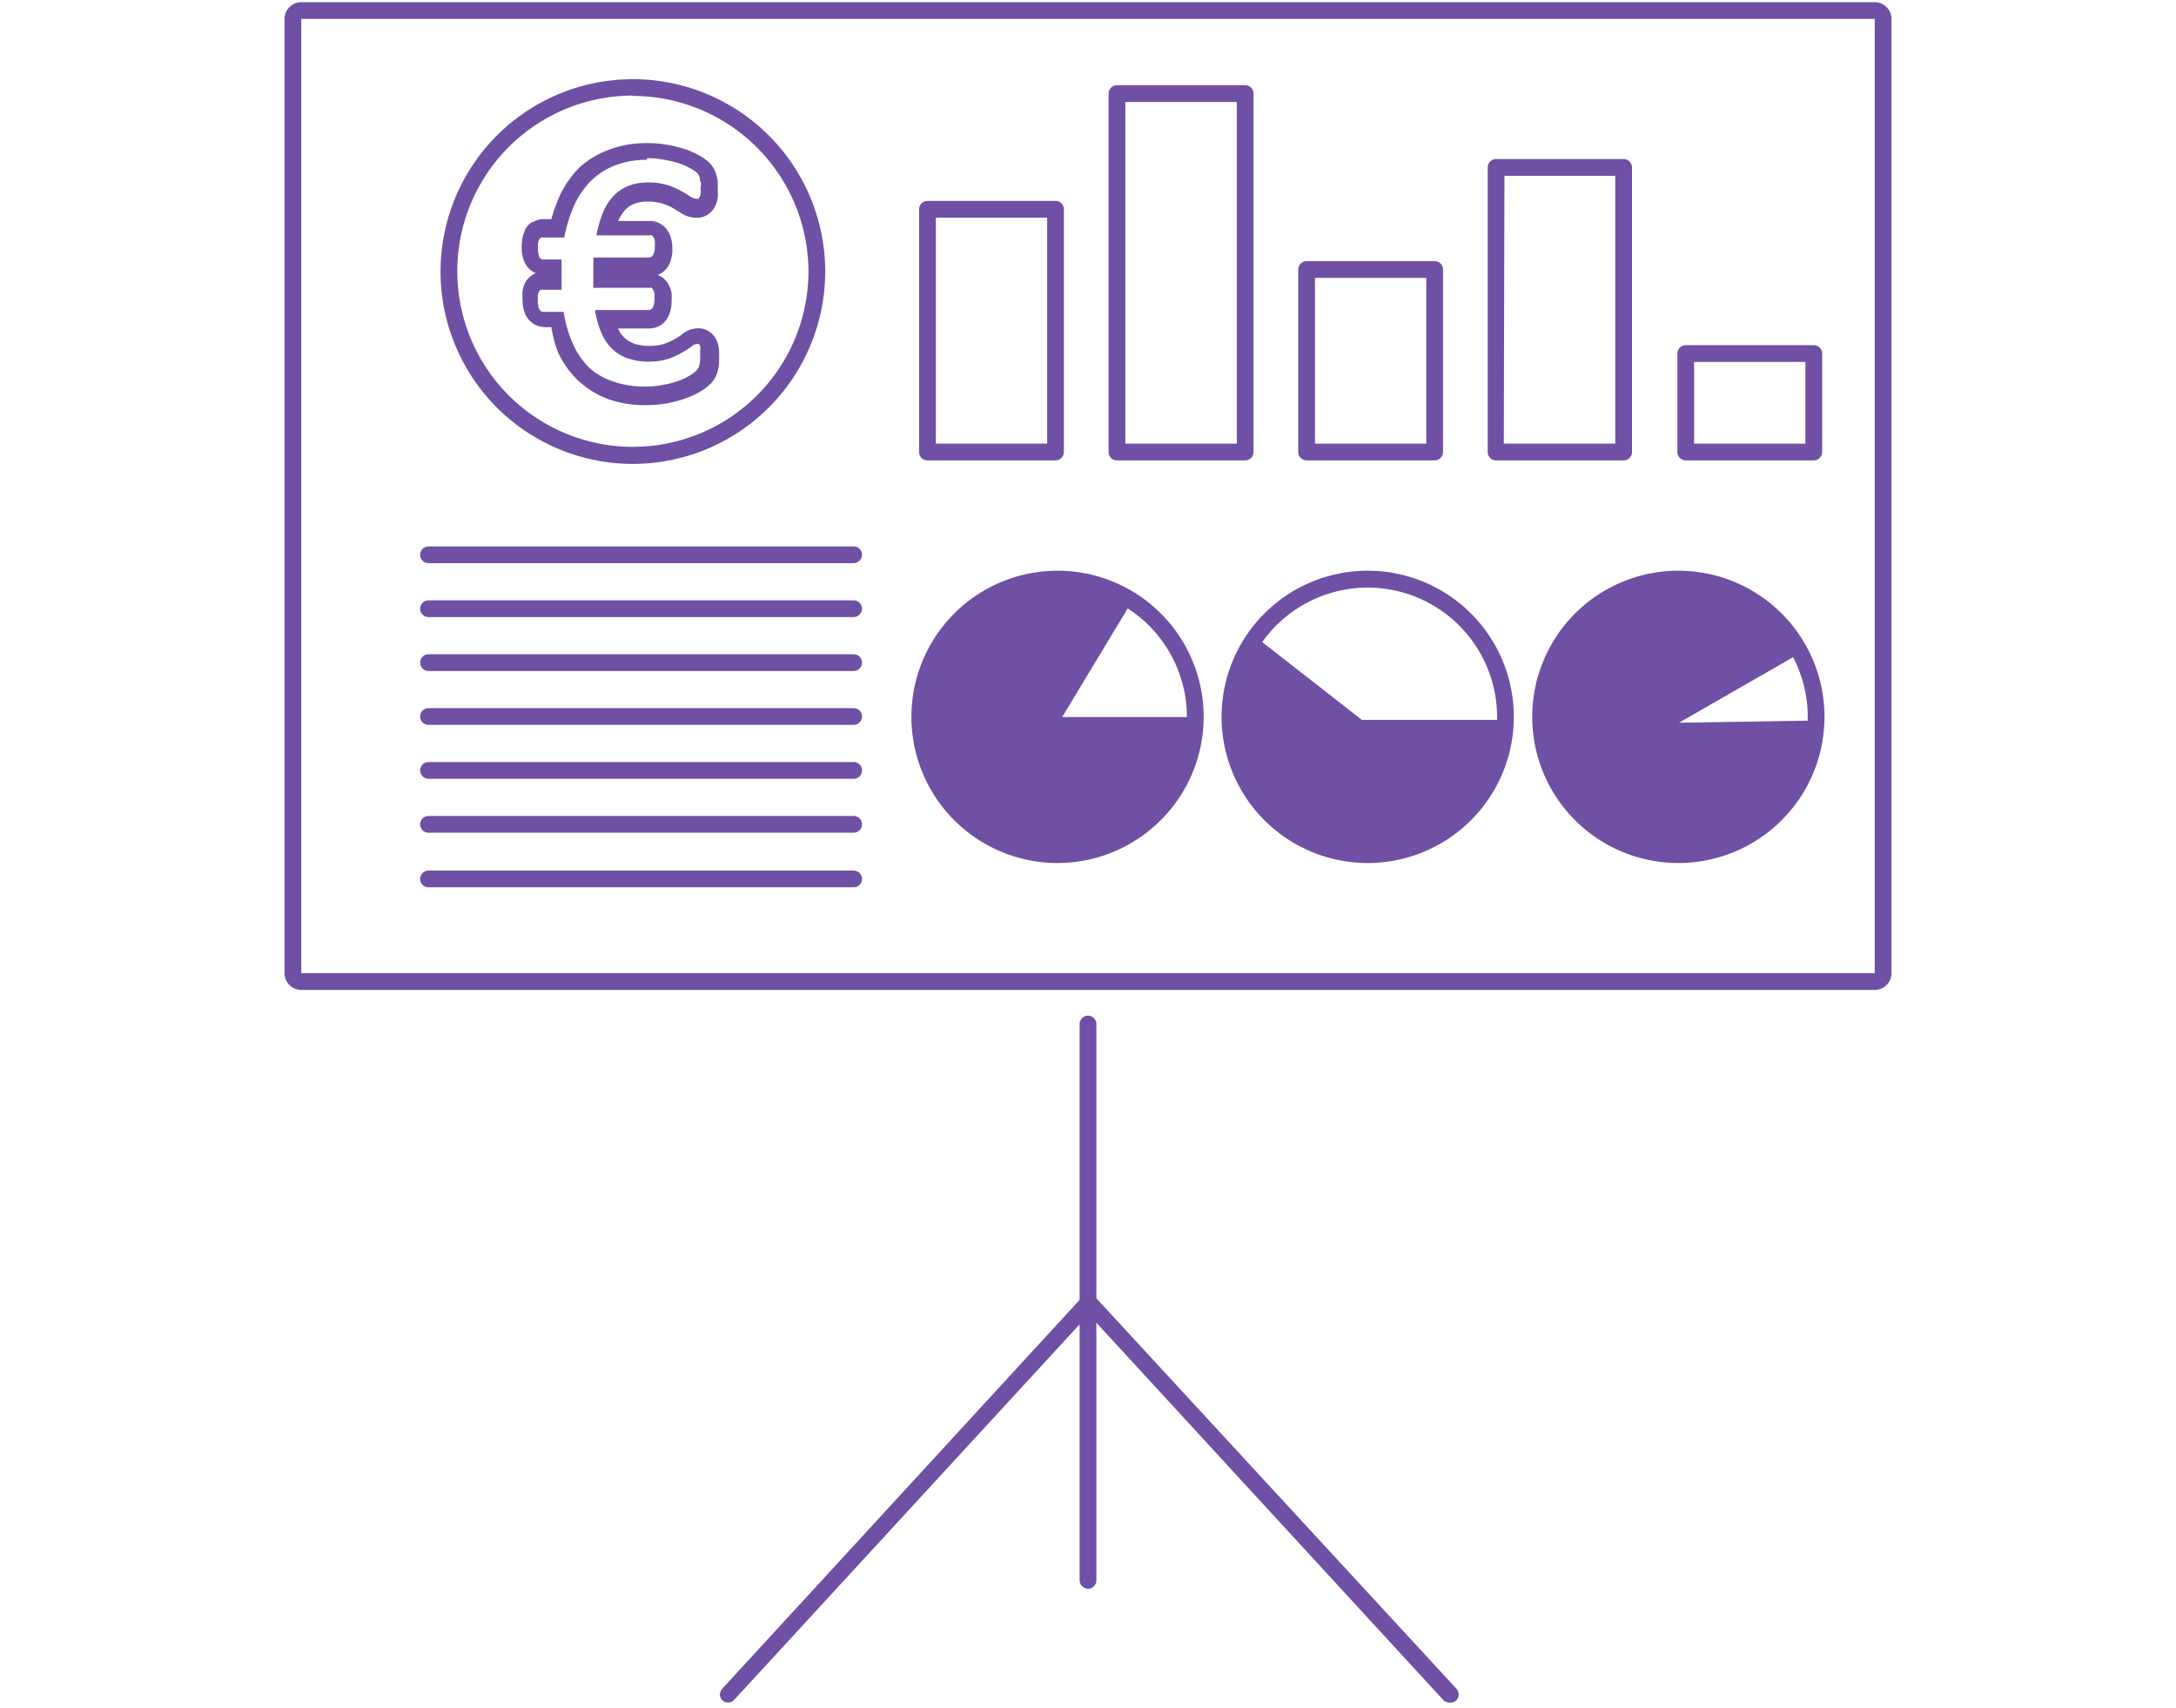
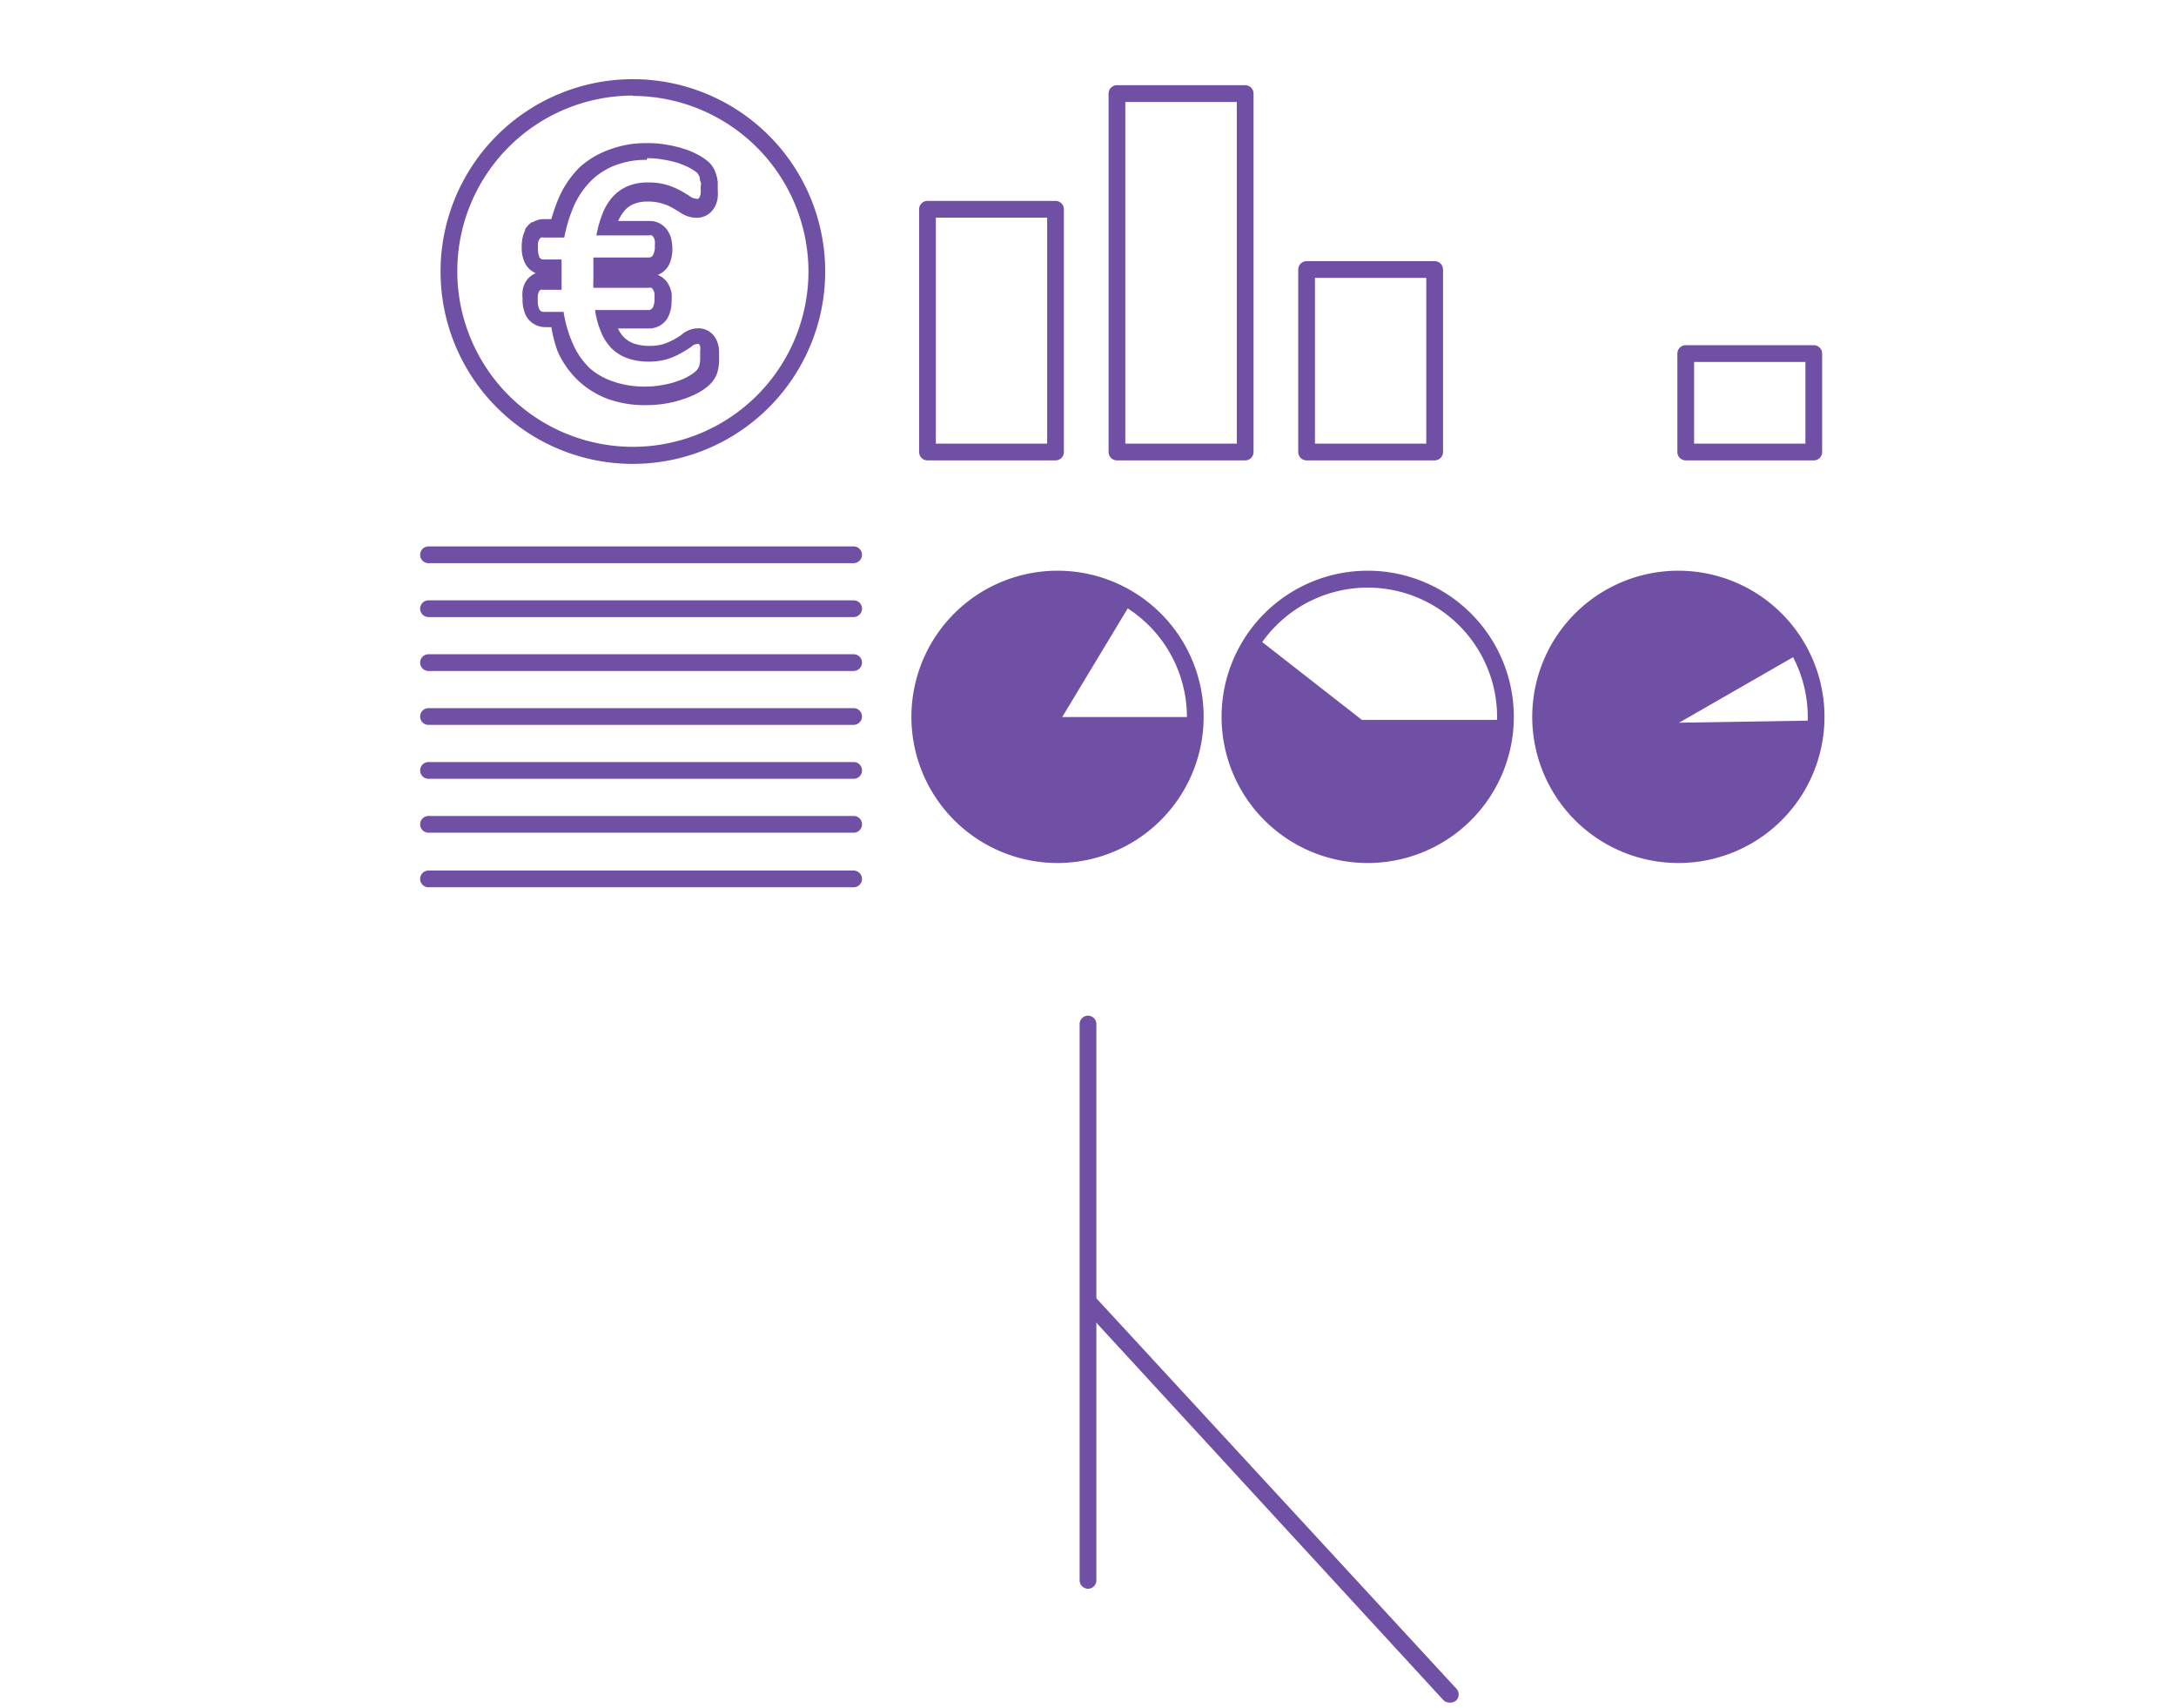
<svg xmlns="http://www.w3.org/2000/svg" width="130" height="102.05" viewBox="0 0 130 102.05">
  <defs>
    <style>
      .cls-1 {
        fill: #6f50a5;
      }
    </style>
  </defs>
  <title>2020_03_03_iconesfinanceoperations</title>
  <g id="Layer_1" data-name="Layer 1">
    <g>
      <g>
-         <path class="cls-1" d="M112,1.13v57H18v-57H112m0-1H18a1,1,0,0,0-1,1v57a1,1,0,0,0,1,1H112a1,1,0,0,0,1-1v-57a1,1,0,0,0-1-1Z" />
        <path class="cls-1" d="M65,94.9a.51.51,0,0,1-.5-.5V61.17a.5.5,0,0,1,.5-.5.5.5,0,0,1,.5.5V94.4A.5.5,0,0,1,65,94.9Z" />
-         <path class="cls-1" d="M43.5,101.7a.51.51,0,0,1-.34-.13.5.5,0,0,1,0-.71L64.68,77.45a.49.49,0,0,1,.7,0,.48.48,0,0,1,0,.7L43.86,101.54A.5.5,0,0,1,43.5,101.7Z" />
        <path class="cls-1" d="M86.59,101.7a.52.52,0,0,1-.37-.16L64.68,78.12a.48.48,0,0,1,0-.7.49.49,0,0,1,.7,0L87,100.86a.51.51,0,0,1,0,.71A.55.55,0,0,1,86.59,101.7Z" />
      </g>
      <g>
        <path class="cls-1" d="M37.81,27.71A11.49,11.49,0,1,1,49.3,16.22,11.5,11.5,0,0,1,37.81,27.71Zm0-22A10.49,10.49,0,1,0,48.3,16.22,10.51,10.51,0,0,0,37.81,5.73Z" />
        <path class="cls-1" d="M38.66,9.45h0a5,5,0,0,1,1,.09,6.07,6.07,0,0,1,.86.2,4.22,4.22,0,0,1,.66.28,2.86,2.86,0,0,1,.39.24.52.52,0,0,1,.16.18.84.84,0,0,1,.08.19c0,.06,0,.15.05.24s0,.21,0,.35a2.54,2.54,0,0,1,0,.31.54.54,0,0,1-.05.21.33.33,0,0,1-.09.13.25.25,0,0,1-.13,0,.71.71,0,0,1-.38-.15c-.15-.1-.33-.21-.55-.33a4.28,4.28,0,0,0-.8-.34,3.77,3.77,0,0,0-1.13-.15h-.05a3,3,0,0,0-1.15.21,2.55,2.55,0,0,0-.9.62,3.27,3.27,0,0,0-.62,1,6.74,6.74,0,0,0-.38,1.33h3.17a.23.23,0,0,1,.14,0,.43.43,0,0,1,.11.12.52.52,0,0,1,.07.21,1.26,1.26,0,0,1,0,.3,1,1,0,0,1-.1.53.27.27,0,0,1-.26.16H35.45l0,.44c0,.15,0,.31,0,.48s0,.3,0,.45a3.37,3.37,0,0,0,0,.44h3.32a.37.37,0,0,1,.15,0,.4.4,0,0,1,.1.12.63.63,0,0,1,.08.22,2.51,2.51,0,0,1,0,.3,1.1,1.1,0,0,1-.09.52.29.29,0,0,1-.26.17h-3.2a5.16,5.16,0,0,0,.35,1.29,3,3,0,0,0,.64,1,2.58,2.58,0,0,0,.95.59,3.7,3.7,0,0,0,1.26.2,3.91,3.91,0,0,0,1.16-.16,4.87,4.87,0,0,0,.82-.37,6.46,6.46,0,0,0,.56-.35.56.56,0,0,1,.34-.17.21.21,0,0,1,.12,0,.3.3,0,0,1,.08.14.67.67,0,0,1,0,.24c0,.11,0,.24,0,.4a1.7,1.7,0,0,1-.06.53.77.77,0,0,1-.19.3,2.22,2.22,0,0,1-.39.28,3.24,3.24,0,0,1-.67.31,4.78,4.78,0,0,1-.91.24,5.22,5.22,0,0,1-1.08.1h0a5.59,5.59,0,0,1-1.89-.3A4.1,4.1,0,0,1,35.24,22a4.55,4.55,0,0,1-1-1.43,7.62,7.62,0,0,1-.57-1.94H32.47a.27.27,0,0,1-.25-.16,1.13,1.13,0,0,1-.09-.52,2.69,2.69,0,0,1,0-.31,1.91,1.91,0,0,1,.06-.21.32.32,0,0,1,.11-.12.25.25,0,0,1,.13,0h1.12c0-.13,0-.27,0-.41s0-.28,0-.42,0-.34,0-.51,0-.33,0-.47H32.46a.26.26,0,0,1-.24-.15,1.33,1.33,0,0,1-.08-.53,2.69,2.69,0,0,1,0-.31,1.5,1.5,0,0,1,.07-.2.43.43,0,0,1,.11-.12.23.23,0,0,1,.14,0h1.25a9,9,0,0,1,.59-1.92,5.11,5.11,0,0,1,1-1.46,4.2,4.2,0,0,1,1.44-.93,5.11,5.11,0,0,1,1.9-.33m0-1a6.17,6.17,0,0,0-2.27.4A5.3,5.3,0,0,0,34.62,10a6,6,0,0,0-1.21,1.76,9.89,9.89,0,0,0-.47,1.33h-.45a1.28,1.28,0,0,0-.66.18l-.06,0a1.5,1.5,0,0,0-.4.43l0,.06a1.88,1.88,0,0,0-.15.44,2.44,2.44,0,0,0-.05.53,2.07,2.07,0,0,0,.2,1,1.31,1.31,0,0,0,.64.59.76.76,0,0,0-.18.09,1.26,1.26,0,0,0-.47.5.08.08,0,0,0,0,0,1.76,1.76,0,0,0-.14.46,2.45,2.45,0,0,0,0,.48,2.18,2.18,0,0,0,.2,1,1.3,1.3,0,0,0,1.14.69h.38A7.6,7.6,0,0,0,33.32,21a5.48,5.48,0,0,0,1.23,1.74,5.31,5.31,0,0,0,1.79,1.1,6.52,6.52,0,0,0,2.23.36h0a7.47,7.47,0,0,0,1.29-.11A7,7,0,0,0,41,23.78a5,5,0,0,0,.84-.39,3.13,3.13,0,0,0,.55-.41,1.71,1.71,0,0,0,.46-.71,2.67,2.67,0,0,0,.11-.84c0-.2,0-.35,0-.47a1.72,1.72,0,0,0-.11-.54,1.26,1.26,0,0,0-.35-.52l-.09-.07a1.14,1.14,0,0,0-.7-.22,1.53,1.53,0,0,0-1,.39,4.49,4.49,0,0,1-.43.27,3.84,3.84,0,0,1-.64.28,2.8,2.8,0,0,1-.84.11,2.84,2.84,0,0,1-.93-.14,1.66,1.66,0,0,1-.58-.36,1.84,1.84,0,0,1-.37-.54h1.88A1.28,1.28,0,0,0,39.88,19a2,2,0,0,0,.24-1,2.53,2.53,0,0,0,0-.5,1.67,1.67,0,0,0-.2-.54,1.26,1.26,0,0,0-.44-.45l-.18-.09a1.31,1.31,0,0,0,.64-.55,2.11,2.11,0,0,0,.23-1,2.65,2.65,0,0,0-.05-.5,1.42,1.42,0,0,0-.19-.52,1.27,1.27,0,0,0-.38-.42,1.24,1.24,0,0,0-.73-.23H36.93a2.69,2.69,0,0,1,.41-.65,1.49,1.49,0,0,1,.54-.37,2.05,2.05,0,0,1,.78-.14,2.91,2.91,0,0,1,.88.11,3,3,0,0,1,.61.25l.47.28a1.73,1.73,0,0,0,1,.33,1.18,1.18,0,0,0,.73-.24,1.31,1.31,0,0,0,.41-.53,1.48,1.48,0,0,0,.12-.47,3.19,3.19,0,0,0,0-.45c0-.16,0-.31,0-.44a1.86,1.86,0,0,0-.09-.44,1.68,1.68,0,0,0-.17-.41,1.52,1.52,0,0,0-.39-.44,3.16,3.16,0,0,0-.54-.35,4.5,4.5,0,0,0-.83-.35,7.32,7.32,0,0,0-1-.24,6.09,6.09,0,0,0-1.13-.1Z" />
      </g>
      <path class="cls-1" d="M51,33.64H25.6a.5.5,0,0,1-.5-.5.5.5,0,0,1,.5-.5H51a.5.5,0,0,1,.5.5A.51.51,0,0,1,51,33.64Z" />
      <path class="cls-1" d="M51,36.86H25.6a.5.5,0,0,1-.5-.5.5.5,0,0,1,.5-.5H51a.5.5,0,0,1,.5.5A.51.51,0,0,1,51,36.86Z" />
      <path class="cls-1" d="M51,40.08H25.6a.5.5,0,0,1-.5-.5.5.5,0,0,1,.5-.5H51a.5.5,0,0,1,.5.5A.51.51,0,0,1,51,40.08Z" />
      <path class="cls-1" d="M51,43.3H25.6a.5.5,0,0,1-.5-.5.5.5,0,0,1,.5-.5H51a.5.5,0,0,1,.5.5A.51.51,0,0,1,51,43.3Z" />
      <path class="cls-1" d="M51,46.52H25.6a.5.5,0,0,1,0-1H51a.5.5,0,0,1,0,1Z" />
      <path class="cls-1" d="M51,49.74H25.6a.5.5,0,0,1,0-1H51a.5.5,0,0,1,0,1Z" />
      <path class="cls-1" d="M51,53H25.6a.5.5,0,0,1-.5-.5.5.5,0,0,1,.5-.5H51a.51.51,0,0,1,.5.5A.5.5,0,0,1,51,53Z" />
      <g>
        <path class="cls-1" d="M63.19,51.55a8.73,8.73,0,1,1,8.72-8.72A8.74,8.74,0,0,1,63.19,51.55Zm0-16.45a7.73,7.73,0,1,0,7.72,7.73A7.74,7.74,0,0,0,63.19,35.1Z" />
        <path class="cls-1" d="M81.71,51.55a8.73,8.73,0,1,1,8.73-8.72A8.73,8.73,0,0,1,81.71,51.55Zm0-16.45a7.73,7.73,0,1,0,7.73,7.73A7.73,7.73,0,0,0,81.71,35.1Z" />
        <path class="cls-1" d="M100.23,51.55A8.73,8.73,0,1,1,109,42.83,8.73,8.73,0,0,1,100.23,51.55Zm0-16.45A7.73,7.73,0,1,0,108,42.83,7.73,7.73,0,0,0,100.23,35.1Z" />
        <path class="cls-1" d="M71.41,42.83H63.46L67.58,36a8.49,8.49,0,0,0-10.09.8c-5.12,4.22-1,11.46-.62,11.56s2.8,3.12,5.69,2.75,5.16-1.09,6-2a10,10,0,0,0,2.37-3.55A23,23,0,0,0,71.41,42.83Z" />
        <path class="cls-1" d="M75.11,38.12,81.36,43h8.58s-.71,6.72-4.5,7.29-5.17,2.61-11.09-3.5C72.22,44.54,75.11,38.12,75.11,38.12Z" />
        <path class="cls-1" d="M107.57,39l-7.26,4.17,8.09-.13s-.45,7-7.2,8c0,0-6.76-.19-8.28-4.29s-.69-7.08-.19-7.58,2.53-4.23,6.19-4.42,5.69,1,6.19,1.45S107.57,39,107.57,39Z" />
      </g>
      <path class="cls-1" d="M63.06,27.5H55.41a.5.5,0,0,1-.5-.5V12.5a.5.5,0,0,1,.5-.5h7.65a.5.5,0,0,1,.5.5V27A.5.5,0,0,1,63.06,27.5Zm-7.15-1h6.65V13H55.91Z" />
      <path class="cls-1" d="M74.39,27.5H66.73a.5.5,0,0,1-.5-.5V5.59a.5.5,0,0,1,.5-.5h7.66a.5.5,0,0,1,.5.5V27A.5.5,0,0,1,74.39,27.5Zm-7.16-1h6.66V6.09H67.23Z" />
      <path class="cls-1" d="M85.71,27.5H78.06a.5.5,0,0,1-.5-.5V16.1a.5.5,0,0,1,.5-.5h7.65a.5.5,0,0,1,.5.5V27A.5.5,0,0,1,85.71,27.5Zm-7.15-1h6.65V16.6H78.56Z" />
-       <path class="cls-1" d="M97,27.5H89.38a.5.5,0,0,1-.5-.5V10a.5.5,0,0,1,.5-.5H97a.5.5,0,0,1,.5.5V27A.5.5,0,0,1,97,27.5Zm-7.16-1h6.66v-16H89.88Z" />
      <path class="cls-1" d="M108.36,27.5h-7.65a.5.5,0,0,1-.5-.5V21.12a.5.5,0,0,1,.5-.5h7.65a.5.5,0,0,1,.5.5V27A.5.5,0,0,1,108.36,27.5Zm-7.15-1h6.65V21.62h-6.65Z" />
    </g>
  </g>
</svg>